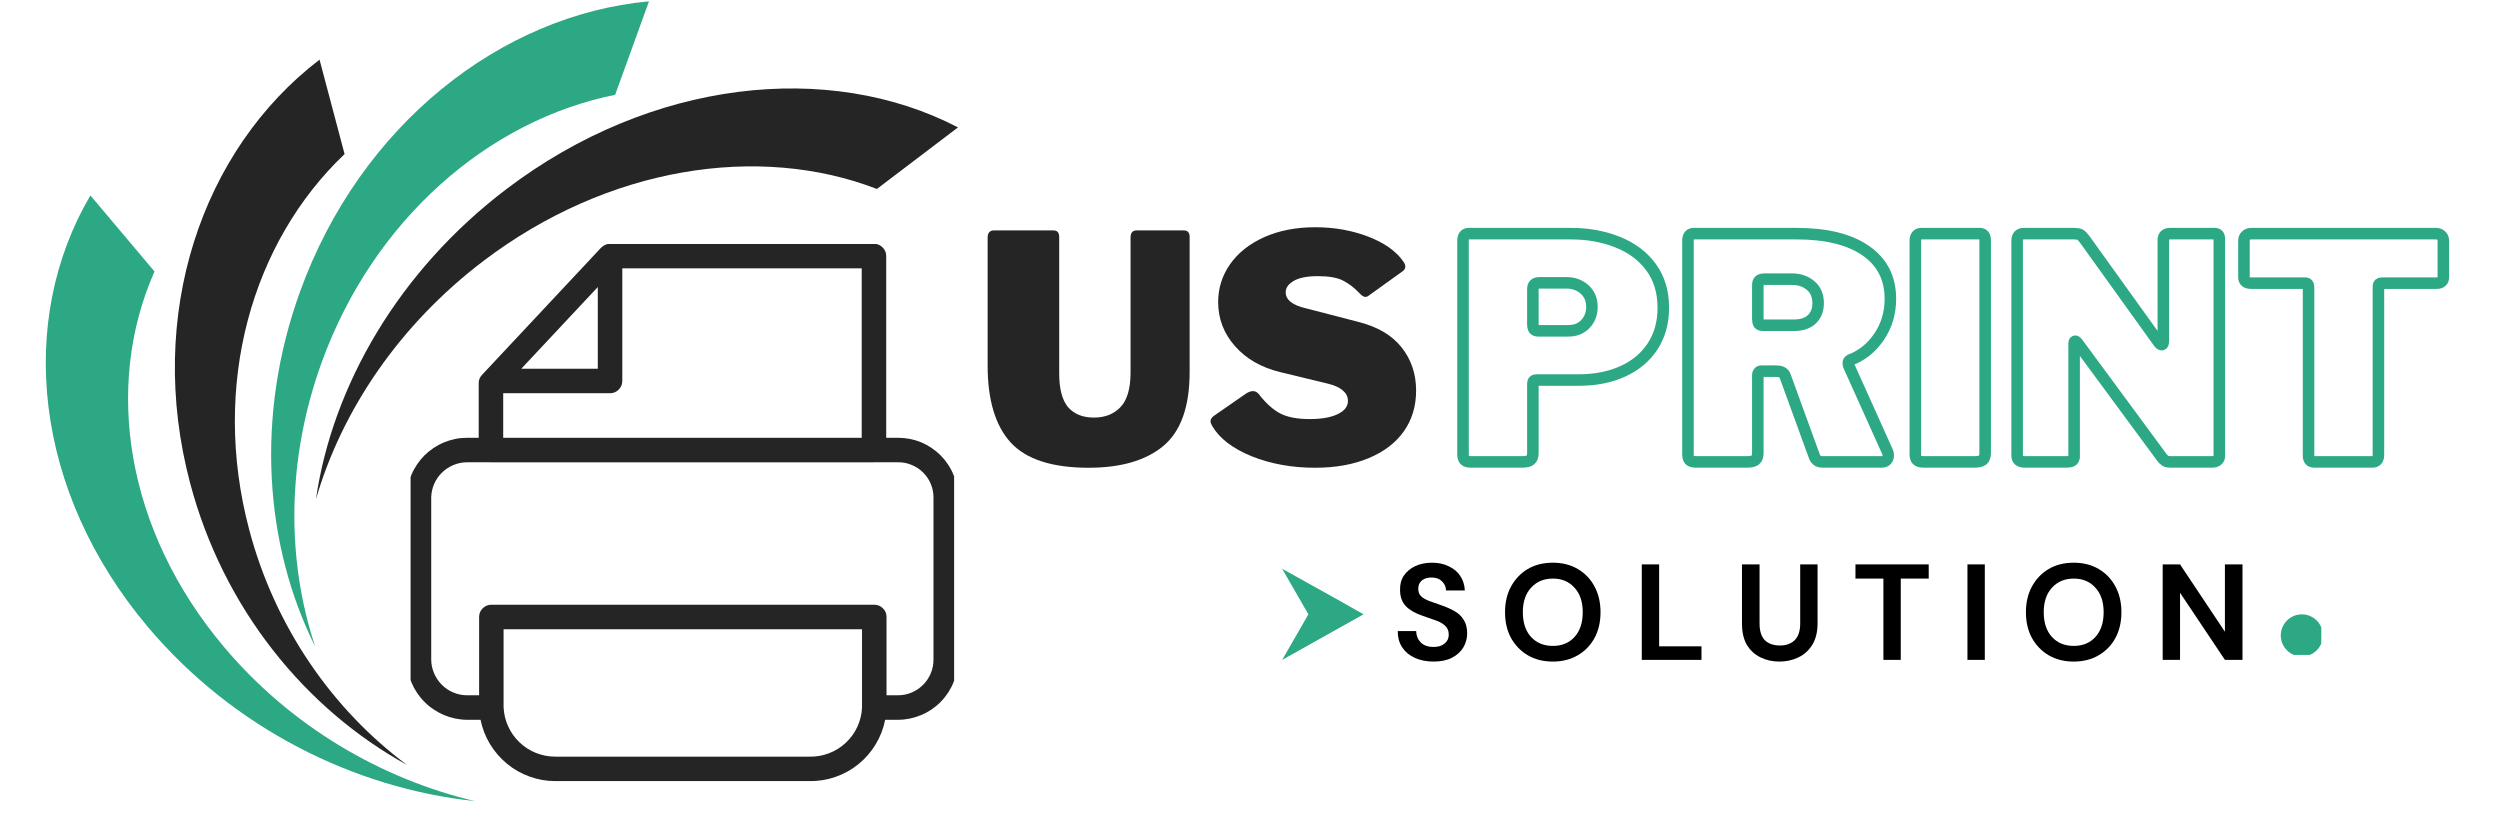
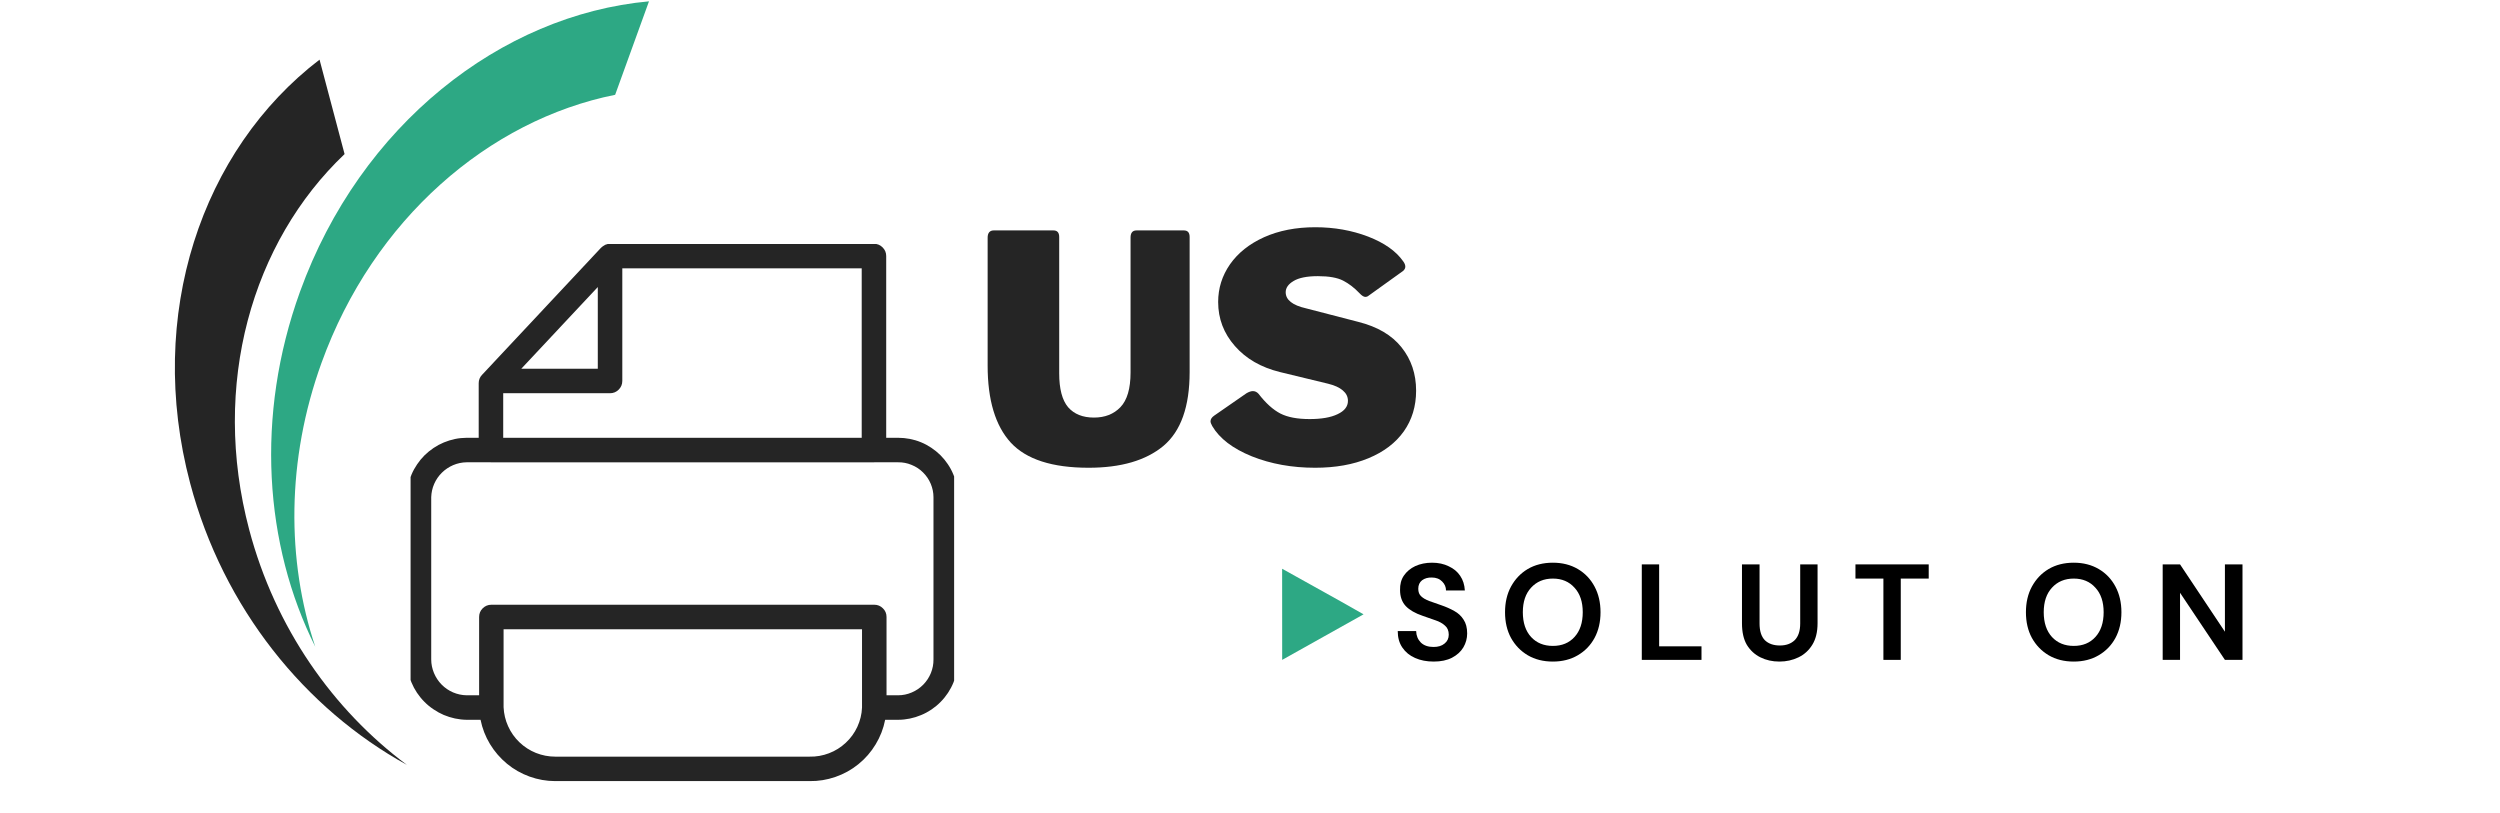
<svg xmlns="http://www.w3.org/2000/svg" width="246" viewBox="0 0 184.5 60" height="80" preserveAspectRatio="xMidYMid meet">
  <defs>
    <g />
    <clipPath id="56970dddec">
      <path d="M 20 0.082 L 48 0.082 L 48 48 L 20 48 Z M 20 0.082 " clip-rule="nonzero" />
    </clipPath>
    <clipPath id="14c545ac44">
-       <path d="M 23 6 L 70.781 6 L 70.781 37 L 23 37 Z M 23 6 " clip-rule="nonzero" />
-     </clipPath>
+       </clipPath>
    <clipPath id="55fa65286e">
      <path d="M 3 14 L 36 14 L 36 59.172 L 3 59.172 Z M 3 14 " clip-rule="nonzero" />
    </clipPath>
    <clipPath id="d9d76afbad">
      <path d="M 30.301 18.008 L 70.414 18.008 L 70.414 57.652 L 30.301 57.652 Z M 30.301 18.008 " clip-rule="nonzero" />
    </clipPath>
    <clipPath id="16b812f68f">
-       <path d="M 168.32 45.34 L 171.312 45.34 L 171.312 48.332 L 168.32 48.332 Z M 168.32 45.34 " clip-rule="nonzero" />
-     </clipPath>
+       </clipPath>
    <clipPath id="d5e4fa3cf5">
      <path d="M 94.621 41.973 L 100.605 41.973 L 100.605 48.703 L 94.621 48.703 Z M 94.621 41.973 " clip-rule="nonzero" />
    </clipPath>
    <clipPath id="2173ffbf5e">
      <path d="M 103 12 L 184 12 L 184 39 L 103 39 Z M 103 12 " clip-rule="nonzero" />
    </clipPath>
  </defs>
  <path fill="#252525" d="M 14.031 35.652 C 10.742 23.238 14.879 11.059 23.582 4.402 L 25.43 11.371 C 18.594 17.867 15.555 28.383 18.391 39.09 C 20.309 46.336 24.578 52.387 30.031 56.449 C 22.527 52.316 16.48 44.902 14.031 35.652 Z M 14.031 35.652 " fill-opacity="1" fill-rule="evenodd" />
  <g clip-path="url(#56970dddec)">
    <path fill="#2da884" d="M 22.141 21.527 C 26.59 9.227 36.965 1.098 47.895 0.098 L 45.398 6.996 C 36.086 8.863 27.562 16.168 23.73 26.773 C 21.133 33.949 21.145 41.367 23.266 47.727 C 19.512 40.215 18.828 30.688 22.141 21.527 Z M 22.141 21.527 " fill-opacity="1" fill-rule="evenodd" />
  </g>
  <g clip-path="url(#14c545ac44)">
    <path fill="#252525" d="M 37.371 13.957 C 48.039 5.855 61.18 4.449 70.699 9.402 L 64.715 13.945 C 56.023 10.586 44.871 12.277 35.672 19.262 C 29.445 23.992 25.219 30.305 23.316 36.844 C 24.539 28.457 29.426 19.988 37.371 13.957 Z M 37.371 13.957 " fill-opacity="1" fill-rule="evenodd" />
  </g>
  <g clip-path="url(#55fa65286e)">
-     <path fill="#2da884" d="M 10.91 46.266 C 2.473 36.254 1.219 23.688 6.672 14.422 L 11.402 20.035 C 7.664 28.465 9.258 39.117 16.535 47.75 C 21.457 53.594 28.109 57.477 35.039 59.121 C 26.125 58.18 17.195 53.723 10.91 46.266 Z M 10.91 46.266 " fill-opacity="1" fill-rule="evenodd" />
-   </g>
+     </g>
  <g clip-path="url(#d9d76afbad)">
    <path fill="#252525" d="M 66.281 53.121 L 65.324 53.121 C 65.199 53.766 64.965 54.367 64.625 54.93 C 64.289 55.492 63.863 55.98 63.352 56.395 C 62.844 56.809 62.277 57.121 61.656 57.336 C 61.039 57.551 60.398 57.656 59.742 57.645 L 40.973 57.645 C 40.324 57.645 39.695 57.531 39.082 57.312 C 38.473 57.09 37.914 56.777 37.414 56.363 C 36.914 55.949 36.496 55.465 36.16 54.91 C 35.824 54.355 35.594 53.758 35.465 53.121 L 34.434 53.121 C 34.145 53.117 33.855 53.082 33.574 53.023 C 33.289 52.961 33.016 52.875 32.746 52.762 C 32.48 52.648 32.227 52.508 31.988 52.344 C 31.746 52.184 31.523 52 31.32 51.793 C 31.113 51.586 30.934 51.363 30.77 51.121 C 30.609 50.879 30.473 50.625 30.363 50.355 C 30.25 50.09 30.164 49.812 30.105 49.527 C 30.051 49.246 30.02 48.957 30.016 48.668 L 30.016 36.691 C 30.02 36.406 30.055 36.121 30.113 35.84 C 30.172 35.555 30.258 35.285 30.371 35.02 C 30.484 34.754 30.621 34.504 30.785 34.266 C 30.945 34.027 31.129 33.805 31.332 33.602 C 31.539 33.398 31.762 33.219 32 33.059 C 32.238 32.898 32.492 32.762 32.758 32.652 C 33.023 32.543 33.297 32.457 33.578 32.398 C 33.859 32.34 34.145 32.312 34.434 32.309 L 35.328 32.309 L 35.328 28.281 C 35.328 28.043 35.41 27.836 35.574 27.664 L 44.363 18.277 L 44.375 18.27 C 44.445 18.199 44.527 18.145 44.617 18.098 C 44.633 18.09 44.648 18.074 44.664 18.066 C 44.781 18.016 44.898 17.992 45.023 17.992 L 64.496 17.992 C 64.746 17.992 64.961 18.078 65.137 18.258 C 65.312 18.434 65.402 18.645 65.402 18.895 L 65.402 32.309 L 66.281 32.309 C 66.57 32.309 66.855 32.336 67.141 32.391 C 67.422 32.445 67.699 32.527 67.965 32.637 C 68.234 32.746 68.488 32.883 68.727 33.043 C 68.969 33.203 69.191 33.383 69.398 33.586 C 69.602 33.789 69.785 34.012 69.945 34.25 C 70.109 34.492 70.246 34.742 70.355 35.012 C 70.469 35.277 70.551 35.551 70.609 35.836 C 70.668 36.117 70.699 36.402 70.699 36.691 L 70.699 48.668 C 70.699 48.957 70.672 49.246 70.617 49.531 C 70.562 49.816 70.477 50.094 70.367 50.363 C 70.258 50.633 70.121 50.891 69.961 51.133 C 69.801 51.375 69.617 51.602 69.41 51.809 C 69.207 52.016 68.984 52.199 68.742 52.363 C 68.5 52.523 68.246 52.664 67.977 52.773 C 67.707 52.887 67.43 52.973 67.145 53.031 C 66.859 53.09 66.57 53.121 66.281 53.121 Z M 40.973 55.84 L 59.742 55.84 C 60.238 55.852 60.719 55.766 61.18 55.59 C 61.645 55.414 62.055 55.156 62.418 54.816 C 62.781 54.48 63.066 54.086 63.273 53.637 C 63.48 53.184 63.598 52.711 63.617 52.219 L 63.617 46.438 L 37.164 46.438 L 37.164 52.191 C 37.188 52.684 37.297 53.152 37.5 53.598 C 37.703 54.047 37.98 54.441 38.336 54.781 C 38.691 55.121 39.098 55.383 39.551 55.566 C 40.008 55.746 40.48 55.84 40.973 55.84 Z M 44.117 21.184 L 38.473 27.211 L 44.117 27.211 Z M 63.594 19.801 L 45.926 19.801 L 45.926 28.113 C 45.926 28.363 45.836 28.578 45.66 28.754 C 45.484 28.93 45.273 29.02 45.023 29.02 L 37.137 29.02 L 37.137 32.309 L 63.594 32.309 Z M 68.891 36.691 C 68.891 36.348 68.82 36.02 68.688 35.703 C 68.555 35.387 68.363 35.105 68.117 34.863 C 67.875 34.621 67.594 34.438 67.273 34.309 C 66.957 34.176 66.625 34.113 66.281 34.117 L 64.52 34.117 C 64.512 34.117 64.504 34.121 64.496 34.121 L 36.234 34.121 C 36.227 34.121 36.219 34.117 36.211 34.117 L 34.434 34.117 C 34.094 34.121 33.766 34.191 33.449 34.324 C 33.137 34.457 32.855 34.645 32.613 34.883 C 32.371 35.121 32.18 35.398 32.043 35.711 C 31.906 36.023 31.836 36.352 31.824 36.691 L 31.824 48.668 C 31.824 49.016 31.895 49.348 32.027 49.668 C 32.16 49.988 32.348 50.273 32.59 50.52 C 32.836 50.77 33.117 50.961 33.434 51.098 C 33.754 51.234 34.086 51.305 34.434 51.312 L 35.359 51.312 L 35.359 45.535 C 35.359 45.285 35.445 45.07 35.621 44.895 C 35.801 44.719 36.012 44.629 36.262 44.629 L 64.523 44.629 C 64.773 44.629 64.984 44.719 65.16 44.895 C 65.34 45.07 65.426 45.285 65.426 45.535 L 65.426 51.312 L 66.281 51.312 C 66.629 51.312 66.965 51.242 67.285 51.105 C 67.605 50.969 67.891 50.777 68.133 50.531 C 68.379 50.281 68.566 49.996 68.699 49.672 C 68.828 49.352 68.895 49.016 68.891 48.668 Z M 68.891 36.691 " fill-opacity="1" fill-rule="nonzero" />
  </g>
  <g clip-path="url(#16b812f68f)">
    <path fill="#2da884" d="M 171.43 46.895 C 171.43 47.102 171.391 47.297 171.312 47.488 C 171.23 47.68 171.121 47.848 170.973 47.992 C 170.828 48.141 170.66 48.25 170.469 48.332 C 170.281 48.41 170.082 48.449 169.875 48.449 C 169.668 48.449 169.469 48.41 169.281 48.332 C 169.09 48.25 168.922 48.141 168.777 47.992 C 168.629 47.848 168.52 47.68 168.438 47.488 C 168.359 47.297 168.32 47.102 168.32 46.895 C 168.32 46.688 168.359 46.488 168.438 46.301 C 168.52 46.109 168.629 45.941 168.777 45.793 C 168.922 45.648 169.09 45.535 169.281 45.457 C 169.469 45.379 169.668 45.34 169.875 45.34 C 170.082 45.34 170.281 45.379 170.469 45.457 C 170.66 45.535 170.828 45.648 170.973 45.793 C 171.121 45.941 171.23 46.109 171.312 46.301 C 171.391 46.488 171.43 46.688 171.43 46.895 Z M 171.43 46.895 " fill-opacity="1" fill-rule="nonzero" />
  </g>
  <g clip-path="url(#d5e4fa3cf5)">
-     <path fill="#2da884" d="M 98.988 44.406 L 94.621 41.973 L 96.559 45.336 L 94.625 48.699 L 94.625 48.703 L 94.625 48.699 L 100.625 45.34 L 100.629 45.336 Z M 98.988 44.406 " fill-opacity="1" fill-rule="nonzero" />
+     <path fill="#2da884" d="M 98.988 44.406 L 94.621 41.973 L 94.625 48.699 L 94.625 48.703 L 94.625 48.699 L 100.625 45.34 L 100.629 45.336 Z M 98.988 44.406 " fill-opacity="1" fill-rule="nonzero" />
  </g>
  <g clip-path="url(#2173ffbf5e)">
-     <path stroke-linecap="butt" transform="matrix(0.172, 0, 0, 0.172, 104.797, 14.653)" fill="none" stroke-linejoin="miter" d="M 104.39 46.853 C 104.39 53.203 102.866 58.711 99.839 63.353 C 96.812 68.019 92.556 71.615 87.048 74.118 C 81.541 76.622 75.237 77.873 68.091 77.873 L 50.02 77.873 C 48.951 77.873 48.427 78.351 48.427 79.353 L 48.427 109.166 C 48.427 110.577 48.086 111.579 47.38 112.171 C 46.652 112.717 45.56 112.99 44.08 112.99 L 21.868 112.99 C 20.571 112.99 19.66 112.739 19.16 112.216 C 18.704 111.693 18.454 110.851 18.454 109.713 L 18.454 18.087 C 18.454 16.061 19.296 15.06 20.98 15.06 L 64.677 15.06 C 72.073 15.06 78.764 16.266 84.795 18.701 C 90.826 21.091 95.606 24.664 99.11 29.42 C 102.615 34.177 104.39 39.98 104.39 46.853 Z M 73.757 46.467 C 73.757 43.371 72.71 40.891 70.617 39.002 C 68.5 37.113 65.906 36.157 62.811 36.157 L 51.454 36.157 C 50.316 36.157 49.52 36.384 49.087 36.84 C 48.655 37.272 48.427 37.955 48.427 38.933 L 48.427 53.863 C 48.427 54.91 48.609 55.661 48.951 56.116 C 49.315 56.549 49.884 56.753 50.657 56.753 L 63.607 56.753 C 66.679 56.753 69.137 55.775 71.004 53.795 C 72.847 51.815 73.757 49.38 73.757 46.467 Z M 200.636 108.779 C 200.796 109.121 200.887 109.599 200.887 110.236 C 200.887 111.033 200.636 111.693 200.158 112.216 C 199.681 112.739 199.043 112.99 198.27 112.99 L 172.666 112.99 C 170.8 112.99 169.616 112.079 169.07 110.236 L 156.667 76.166 C 156.417 75.461 155.961 74.915 155.347 74.573 C 154.755 74.232 153.822 74.073 152.57 74.073 L 146.517 74.073 C 145.97 74.073 145.583 74.232 145.333 74.573 C 145.06 74.915 144.946 75.233 144.946 75.506 L 144.946 109.166 C 144.946 110.577 144.582 111.579 143.877 112.171 C 143.171 112.717 142.079 112.99 140.577 112.99 L 118.387 112.99 C 117.067 112.99 116.157 112.739 115.679 112.216 C 115.201 111.693 114.973 110.851 114.973 109.713 L 114.973 18.087 C 114.973 16.061 115.792 15.06 117.477 15.06 L 161.56 15.06 C 174.328 15.06 184.227 17.495 191.26 22.365 C 198.292 27.236 201.82 34.131 201.82 43.03 C 201.82 49.107 200.204 54.523 196.995 59.28 C 193.786 64.013 189.644 67.359 184.546 69.293 C 184.023 69.566 183.75 70.022 183.75 70.613 C 183.75 70.864 183.841 71.273 184 71.82 Z M 160.377 54.364 C 163.722 54.364 166.316 53.522 168.114 51.815 C 169.912 50.108 170.823 47.787 170.823 44.873 C 170.823 41.619 169.73 39.093 167.568 37.295 C 165.406 35.474 162.743 34.587 159.58 34.587 L 147.973 34.587 C 146.835 34.587 146.039 34.791 145.583 35.201 C 145.151 35.588 144.946 36.248 144.946 37.227 L 144.946 51.61 C 144.946 52.566 145.083 53.271 145.379 53.726 C 145.697 54.159 146.289 54.364 147.154 54.364 Z M 240.123 15.06 C 241.693 15.06 242.489 15.97 242.489 17.813 L 242.489 109.166 C 242.489 110.577 242.148 111.579 241.443 112.171 C 240.714 112.717 239.622 112.99 238.143 112.99 L 216.089 112.99 C 214.769 112.99 213.836 112.739 213.29 112.216 C 212.789 111.693 212.516 110.851 212.516 109.713 L 212.516 18.087 C 212.516 17.108 212.744 16.38 213.176 15.856 C 213.609 15.31 214.246 15.06 215.043 15.06 Z M 340.989 15.06 C 342.309 15.06 342.946 15.788 342.946 17.267 L 342.946 110.623 C 342.946 111.328 342.673 111.897 342.081 112.353 C 341.535 112.785 340.806 112.99 339.919 112.99 L 321.849 112.99 C 321.052 112.99 320.392 112.876 319.914 112.603 C 319.436 112.33 318.89 111.806 318.275 111.033 L 281.976 61.783 C 281.611 61.328 281.293 61.146 281.042 61.237 C 280.769 61.328 280.656 61.601 280.656 62.033 L 280.656 110.099 C 280.747 111.146 280.542 111.897 280.041 112.353 C 279.563 112.785 278.698 112.99 277.469 112.99 L 259.513 112.99 C 257.305 112.99 256.213 112.125 256.213 110.35 L 256.213 18.087 C 256.213 16.061 257.191 15.06 259.126 15.06 L 280.656 15.06 C 281.793 15.06 282.636 15.196 283.205 15.492 C 283.773 15.811 284.411 16.448 285.139 17.427 L 316.819 61.533 C 317.342 62.306 317.843 62.693 318.275 62.693 C 318.708 62.693 318.935 62.124 318.935 60.986 L 318.935 17.813 C 318.935 15.97 319.914 15.06 321.849 15.06 Z M 353.528 18.087 C 353.528 17.199 353.802 16.471 354.371 15.925 C 354.94 15.333 355.759 15.06 356.806 15.06 L 435.755 15.06 C 436.825 15.06 437.644 15.333 438.19 15.925 C 438.782 16.471 439.078 17.199 439.078 18.087 L 439.078 33.767 C 439.078 35.451 438.099 36.293 436.165 36.293 L 412.792 36.293 C 411.745 36.293 411.221 36.726 411.221 37.613 L 411.221 110.099 C 411.221 111.055 410.994 111.806 410.539 112.284 C 410.106 112.762 409.492 112.99 408.695 112.99 L 383.638 112.99 C 382.045 112.99 381.248 112.125 381.248 110.35 L 381.248 38.16 C 381.248 36.908 380.77 36.293 379.792 36.293 L 356.555 36.293 C 354.53 36.293 353.528 35.451 353.528 33.767 Z M 353.528 18.087 " stroke="#2da884" stroke-width="4.951" stroke-opacity="1" stroke-miterlimit="4" />
-   </g>
+     </g>
  <g fill="#252525" fill-opacity="1">
    <g transform="translate(71.857, 34.286)">
      <g>
        <path d="M 15.938 -6.828 C 15.938 -4.273 15.289 -2.457 14 -1.375 C 12.707 -0.301 10.867 0.234 8.484 0.234 C 5.797 0.234 3.879 -0.383 2.734 -1.625 C 1.598 -2.875 1.031 -4.766 1.031 -7.297 L 1.031 -16.75 C 1.031 -16.914 1.066 -17.047 1.141 -17.141 C 1.223 -17.234 1.332 -17.281 1.469 -17.281 L 5.891 -17.281 C 6.172 -17.281 6.312 -17.117 6.312 -16.797 L 6.312 -6.734 C 6.312 -5.586 6.531 -4.754 6.969 -4.234 C 7.414 -3.723 8.051 -3.469 8.875 -3.469 C 9.688 -3.469 10.336 -3.723 10.828 -4.234 C 11.328 -4.754 11.578 -5.609 11.578 -6.797 L 11.578 -16.75 C 11.578 -17.102 11.723 -17.281 12.016 -17.281 L 15.516 -17.281 C 15.797 -17.281 15.938 -17.117 15.938 -16.797 Z M 15.938 -6.828 " />
      </g>
    </g>
  </g>
  <g fill="#252525" fill-opacity="1">
    <g transform="translate(88.806, 34.286)">
      <g>
        <path d="M 11.516 -12.656 C 11.141 -13.051 10.738 -13.359 10.312 -13.578 C 9.883 -13.797 9.266 -13.906 8.453 -13.906 C 7.648 -13.906 7.051 -13.785 6.656 -13.547 C 6.27 -13.316 6.078 -13.039 6.078 -12.719 C 6.078 -12.156 6.578 -11.758 7.578 -11.531 L 11.438 -10.531 C 12.852 -10.176 13.914 -9.551 14.625 -8.656 C 15.344 -7.758 15.703 -6.691 15.703 -5.453 C 15.703 -4.305 15.398 -3.305 14.797 -2.453 C 14.191 -1.598 13.32 -0.938 12.188 -0.469 C 11.062 0 9.75 0.234 8.25 0.234 C 6.539 0.234 4.984 -0.047 3.578 -0.609 C 2.172 -1.18 1.195 -1.926 0.656 -2.844 C 0.57 -3 0.531 -3.113 0.531 -3.188 C 0.531 -3.344 0.617 -3.484 0.797 -3.609 L 3.188 -5.266 C 3.363 -5.367 3.52 -5.422 3.656 -5.422 C 3.82 -5.422 3.961 -5.352 4.078 -5.219 C 4.609 -4.531 5.145 -4.047 5.688 -3.766 C 6.227 -3.492 6.945 -3.359 7.844 -3.359 C 8.719 -3.359 9.406 -3.477 9.906 -3.719 C 10.414 -3.957 10.672 -4.285 10.672 -4.703 C 10.672 -5.004 10.547 -5.258 10.297 -5.469 C 10.047 -5.688 9.68 -5.852 9.203 -5.969 L 5.656 -6.828 C 4.258 -7.172 3.148 -7.812 2.328 -8.75 C 1.504 -9.688 1.094 -10.77 1.094 -12 C 1.094 -13.008 1.383 -13.938 1.969 -14.781 C 2.562 -15.625 3.398 -16.289 4.484 -16.781 C 5.578 -17.27 6.836 -17.516 8.266 -17.516 C 9.66 -17.516 10.957 -17.285 12.156 -16.828 C 13.352 -16.367 14.219 -15.758 14.75 -15 C 14.852 -14.863 14.906 -14.734 14.906 -14.609 C 14.906 -14.492 14.852 -14.391 14.75 -14.297 L 12.203 -12.469 C 12.129 -12.406 12.047 -12.375 11.953 -12.375 C 11.836 -12.375 11.691 -12.469 11.516 -12.656 Z M 11.516 -12.656 " />
      </g>
    </g>
  </g>
  <g fill="#000000" fill-opacity="1">
    <g transform="translate(102.715, 48.699)">
      <g>
        <path d="M 3.094 0.125 C 2.57 0.125 2.113 0.035 1.719 -0.141 C 1.32 -0.316 1.008 -0.57 0.781 -0.906 C 0.551 -1.238 0.438 -1.645 0.438 -2.125 L 1.797 -2.125 C 1.805 -1.789 1.922 -1.508 2.141 -1.281 C 2.367 -1.062 2.68 -0.953 3.078 -0.953 C 3.422 -0.953 3.691 -1.035 3.891 -1.203 C 4.098 -1.367 4.203 -1.586 4.203 -1.859 C 4.203 -2.148 4.109 -2.375 3.922 -2.531 C 3.742 -2.695 3.508 -2.828 3.219 -2.922 C 2.926 -3.023 2.613 -3.133 2.281 -3.25 C 1.727 -3.438 1.312 -3.676 1.031 -3.969 C 0.75 -4.27 0.609 -4.664 0.609 -5.156 C 0.598 -5.57 0.691 -5.926 0.891 -6.219 C 1.098 -6.52 1.379 -6.754 1.734 -6.922 C 2.098 -7.086 2.508 -7.172 2.969 -7.172 C 3.438 -7.172 3.848 -7.082 4.203 -6.906 C 4.566 -6.738 4.848 -6.504 5.047 -6.203 C 5.254 -5.898 5.367 -5.539 5.391 -5.125 L 4 -5.125 C 4 -5.375 3.906 -5.594 3.719 -5.781 C 3.531 -5.977 3.273 -6.078 2.953 -6.078 C 2.672 -6.086 2.43 -6.02 2.234 -5.875 C 2.047 -5.727 1.953 -5.52 1.953 -5.25 C 1.953 -5.008 2.023 -4.82 2.172 -4.688 C 2.316 -4.551 2.516 -4.438 2.766 -4.344 C 3.023 -4.25 3.32 -4.145 3.656 -4.031 C 4 -3.914 4.316 -3.773 4.609 -3.609 C 4.898 -3.453 5.129 -3.238 5.297 -2.969 C 5.473 -2.707 5.562 -2.367 5.562 -1.953 C 5.562 -1.586 5.469 -1.242 5.281 -0.922 C 5.094 -0.609 4.812 -0.352 4.438 -0.156 C 4.07 0.031 3.625 0.125 3.094 0.125 Z M 3.094 0.125 " />
      </g>
    </g>
  </g>
  <g fill="#000000" fill-opacity="1">
    <g transform="translate(110.619, 48.699)">
      <g>
        <path d="M 3.984 0.125 C 3.273 0.125 2.656 -0.031 2.125 -0.344 C 1.602 -0.656 1.191 -1.082 0.891 -1.625 C 0.598 -2.164 0.453 -2.797 0.453 -3.516 C 0.453 -4.234 0.598 -4.863 0.891 -5.406 C 1.191 -5.957 1.602 -6.391 2.125 -6.703 C 2.656 -7.016 3.273 -7.172 3.984 -7.172 C 4.68 -7.172 5.297 -7.016 5.828 -6.703 C 6.359 -6.391 6.77 -5.957 7.062 -5.406 C 7.352 -4.863 7.5 -4.234 7.5 -3.516 C 7.5 -2.797 7.352 -2.164 7.062 -1.625 C 6.77 -1.082 6.359 -0.656 5.828 -0.344 C 5.297 -0.031 4.68 0.125 3.984 0.125 Z M 3.984 -1.031 C 4.648 -1.031 5.18 -1.25 5.578 -1.688 C 5.984 -2.133 6.188 -2.742 6.188 -3.516 C 6.188 -4.285 5.984 -4.891 5.578 -5.328 C 5.18 -5.773 4.648 -6 3.984 -6 C 3.316 -6 2.781 -5.773 2.375 -5.328 C 1.969 -4.891 1.766 -4.285 1.766 -3.516 C 1.766 -2.742 1.969 -2.133 2.375 -1.688 C 2.781 -1.25 3.316 -1.031 3.984 -1.031 Z M 3.984 -1.031 " />
      </g>
    </g>
  </g>
  <g fill="#000000" fill-opacity="1">
    <g transform="translate(120.476, 48.699)">
      <g>
        <path d="M 0.688 0 L 0.688 -7.047 L 1.969 -7.047 L 1.969 -1 L 5.094 -1 L 5.094 0 Z M 0.688 0 " />
      </g>
    </g>
  </g>
  <g fill="#000000" fill-opacity="1">
    <g transform="translate(127.917, 48.699)">
      <g>
        <path d="M 3.406 0.125 C 2.883 0.125 2.414 0.02 2 -0.188 C 1.582 -0.395 1.25 -0.703 1 -1.109 C 0.758 -1.523 0.641 -2.055 0.641 -2.703 L 0.641 -7.047 L 1.938 -7.047 L 1.938 -2.688 C 1.938 -2.133 2.066 -1.723 2.328 -1.453 C 2.598 -1.191 2.969 -1.062 3.438 -1.062 C 3.895 -1.062 4.258 -1.191 4.531 -1.453 C 4.801 -1.723 4.938 -2.133 4.938 -2.688 L 4.938 -7.047 L 6.219 -7.047 L 6.219 -2.703 C 6.219 -2.055 6.086 -1.523 5.828 -1.109 C 5.578 -0.703 5.238 -0.395 4.812 -0.188 C 4.383 0.02 3.914 0.125 3.406 0.125 Z M 3.406 0.125 " />
      </g>
    </g>
  </g>
  <g fill="#000000" fill-opacity="1">
    <g transform="translate(136.667, 48.699)">
      <g>
        <path d="M 2.328 0 L 2.328 -6 L 0.266 -6 L 0.266 -7.047 L 5.672 -7.047 L 5.672 -6 L 3.609 -6 L 3.609 0 Z M 2.328 0 " />
      </g>
    </g>
  </g>
  <g fill="#000000" fill-opacity="1">
    <g transform="translate(144.51, 48.699)">
      <g>
-         <path d="M 0.688 0 L 0.688 -7.047 L 1.969 -7.047 L 1.969 0 Z M 0.688 0 " />
-       </g>
+         </g>
    </g>
  </g>
  <g fill="#000000" fill-opacity="1">
    <g transform="translate(149.061, 48.699)">
      <g>
        <path d="M 3.984 0.125 C 3.273 0.125 2.656 -0.031 2.125 -0.344 C 1.602 -0.656 1.191 -1.082 0.891 -1.625 C 0.598 -2.164 0.453 -2.797 0.453 -3.516 C 0.453 -4.234 0.598 -4.863 0.891 -5.406 C 1.191 -5.957 1.602 -6.391 2.125 -6.703 C 2.656 -7.016 3.273 -7.172 3.984 -7.172 C 4.68 -7.172 5.297 -7.016 5.828 -6.703 C 6.359 -6.391 6.77 -5.957 7.062 -5.406 C 7.352 -4.863 7.5 -4.234 7.5 -3.516 C 7.5 -2.797 7.352 -2.164 7.062 -1.625 C 6.77 -1.082 6.359 -0.656 5.828 -0.344 C 5.297 -0.031 4.68 0.125 3.984 0.125 Z M 3.984 -1.031 C 4.648 -1.031 5.18 -1.25 5.578 -1.688 C 5.984 -2.133 6.188 -2.742 6.188 -3.516 C 6.188 -4.285 5.984 -4.891 5.578 -5.328 C 5.18 -5.773 4.648 -6 3.984 -6 C 3.316 -6 2.781 -5.773 2.375 -5.328 C 1.969 -4.891 1.766 -4.285 1.766 -3.516 C 1.766 -2.742 1.969 -2.133 2.375 -1.688 C 2.781 -1.25 3.316 -1.031 3.984 -1.031 Z M 3.984 -1.031 " />
      </g>
    </g>
  </g>
  <g fill="#000000" fill-opacity="1">
    <g transform="translate(158.918, 48.699)">
      <g>
        <path d="M 0.688 0 L 0.688 -7.047 L 1.969 -7.047 L 5.281 -2.078 L 5.281 -7.047 L 6.578 -7.047 L 6.578 0 L 5.281 0 L 1.969 -4.953 L 1.969 0 Z M 0.688 0 " />
      </g>
    </g>
  </g>
</svg>